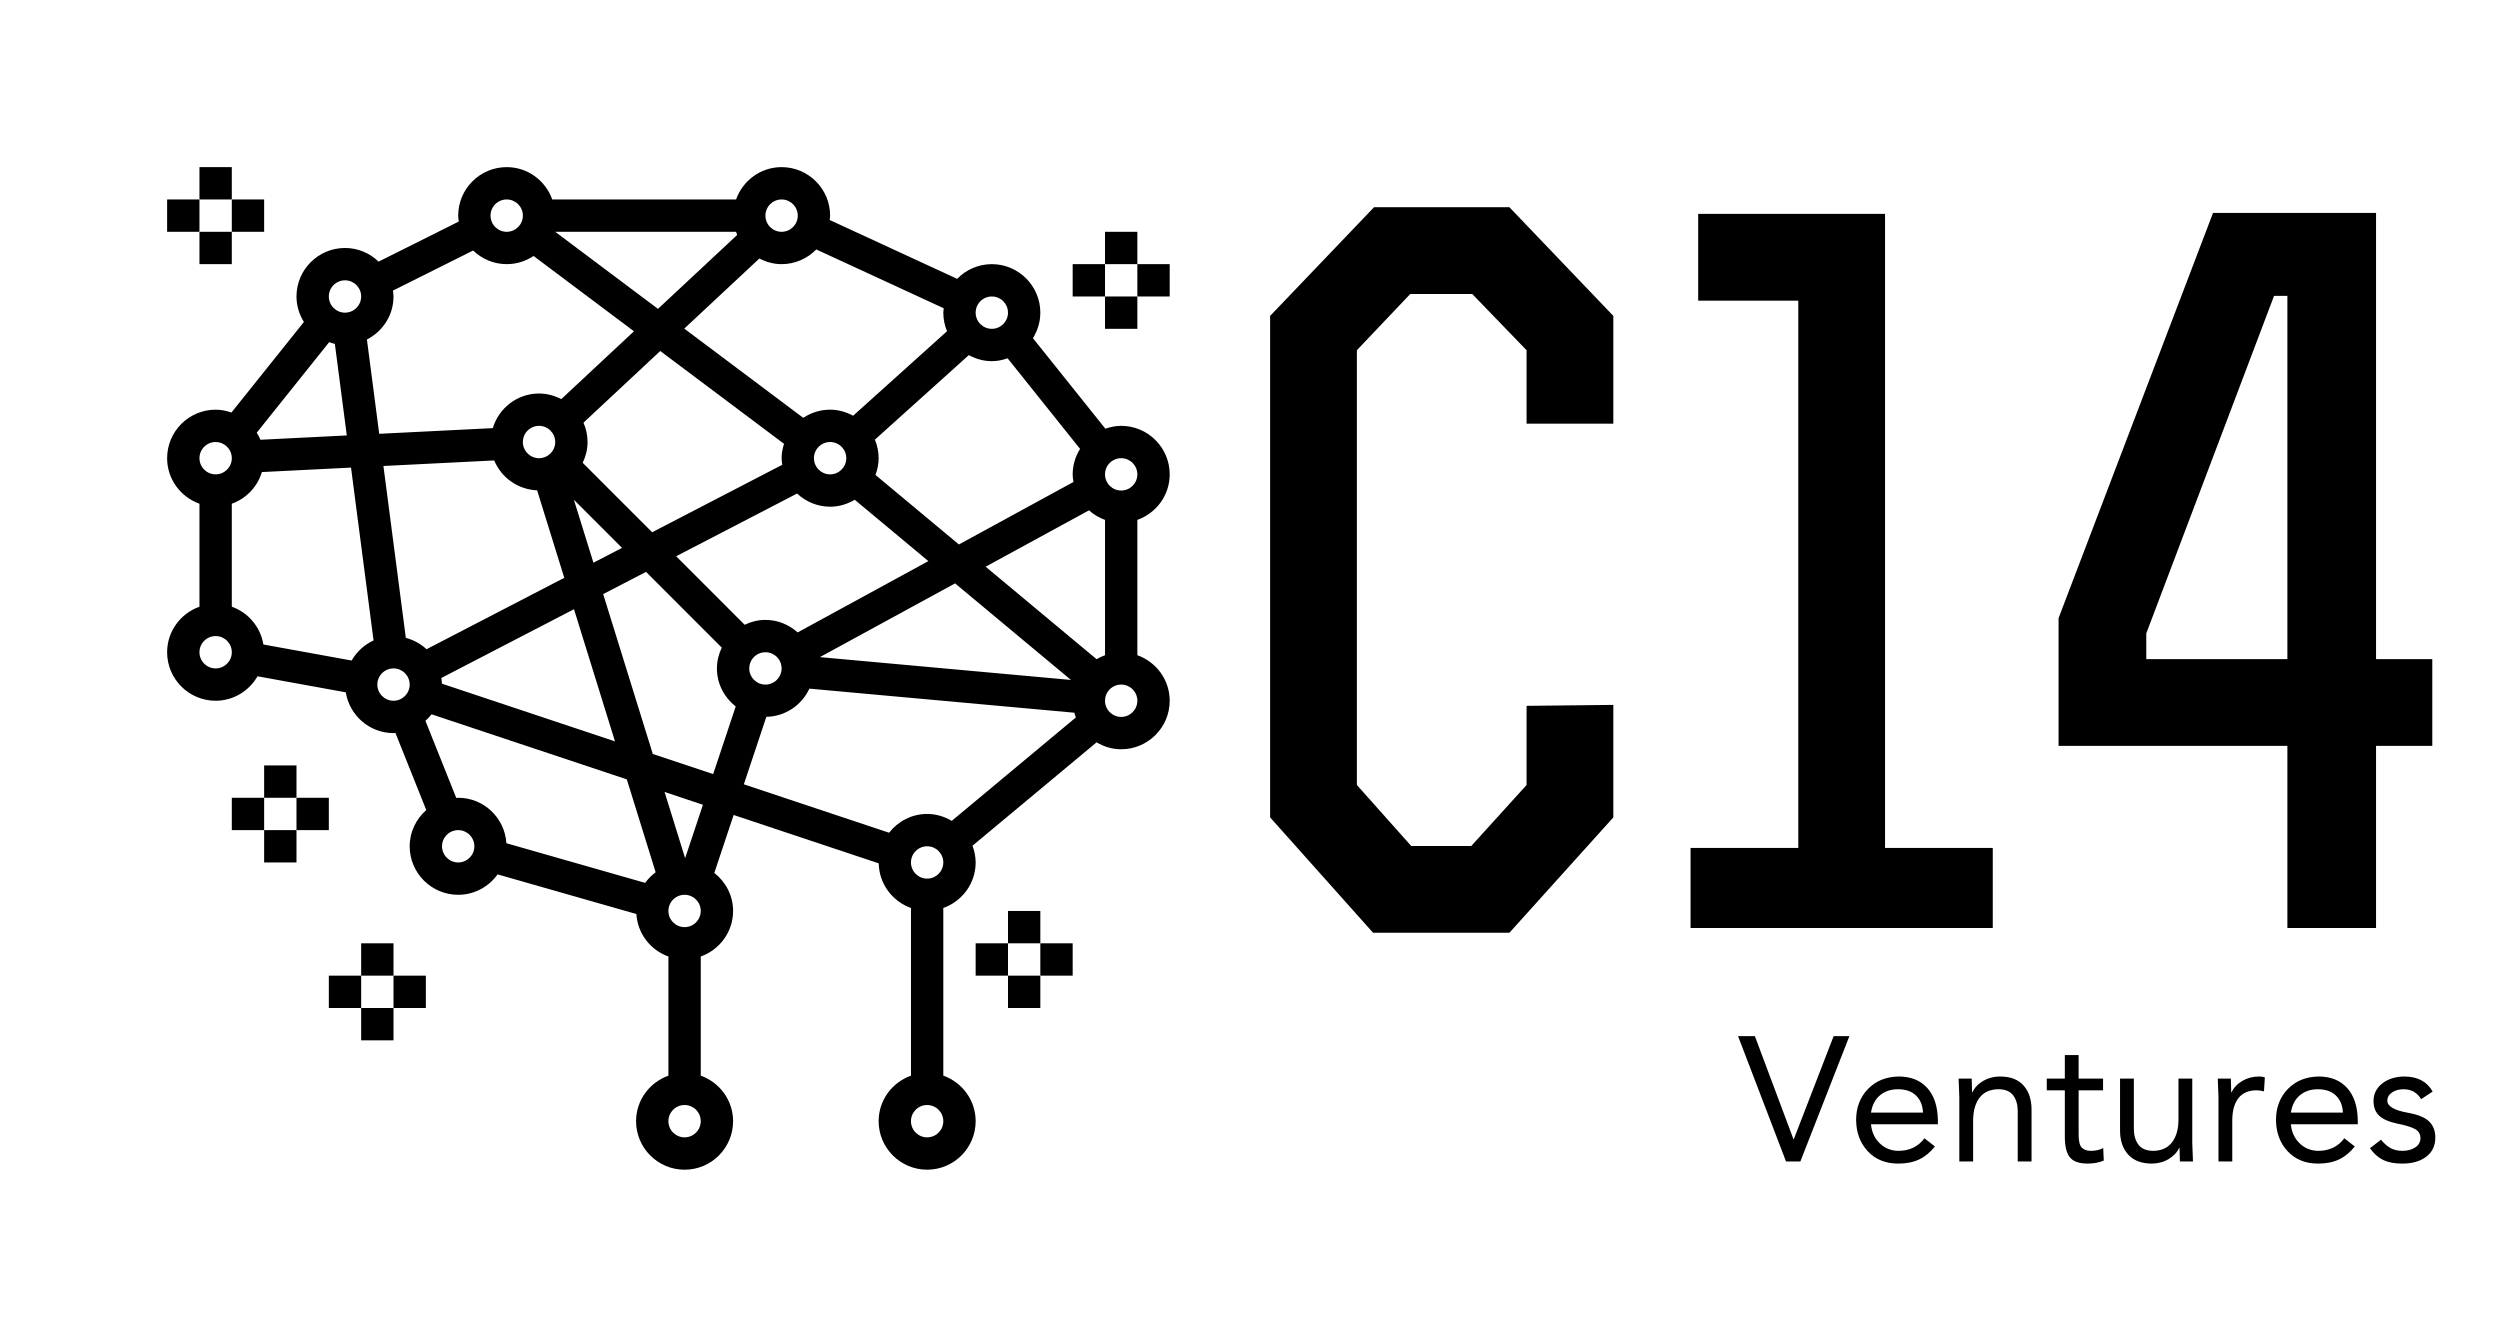
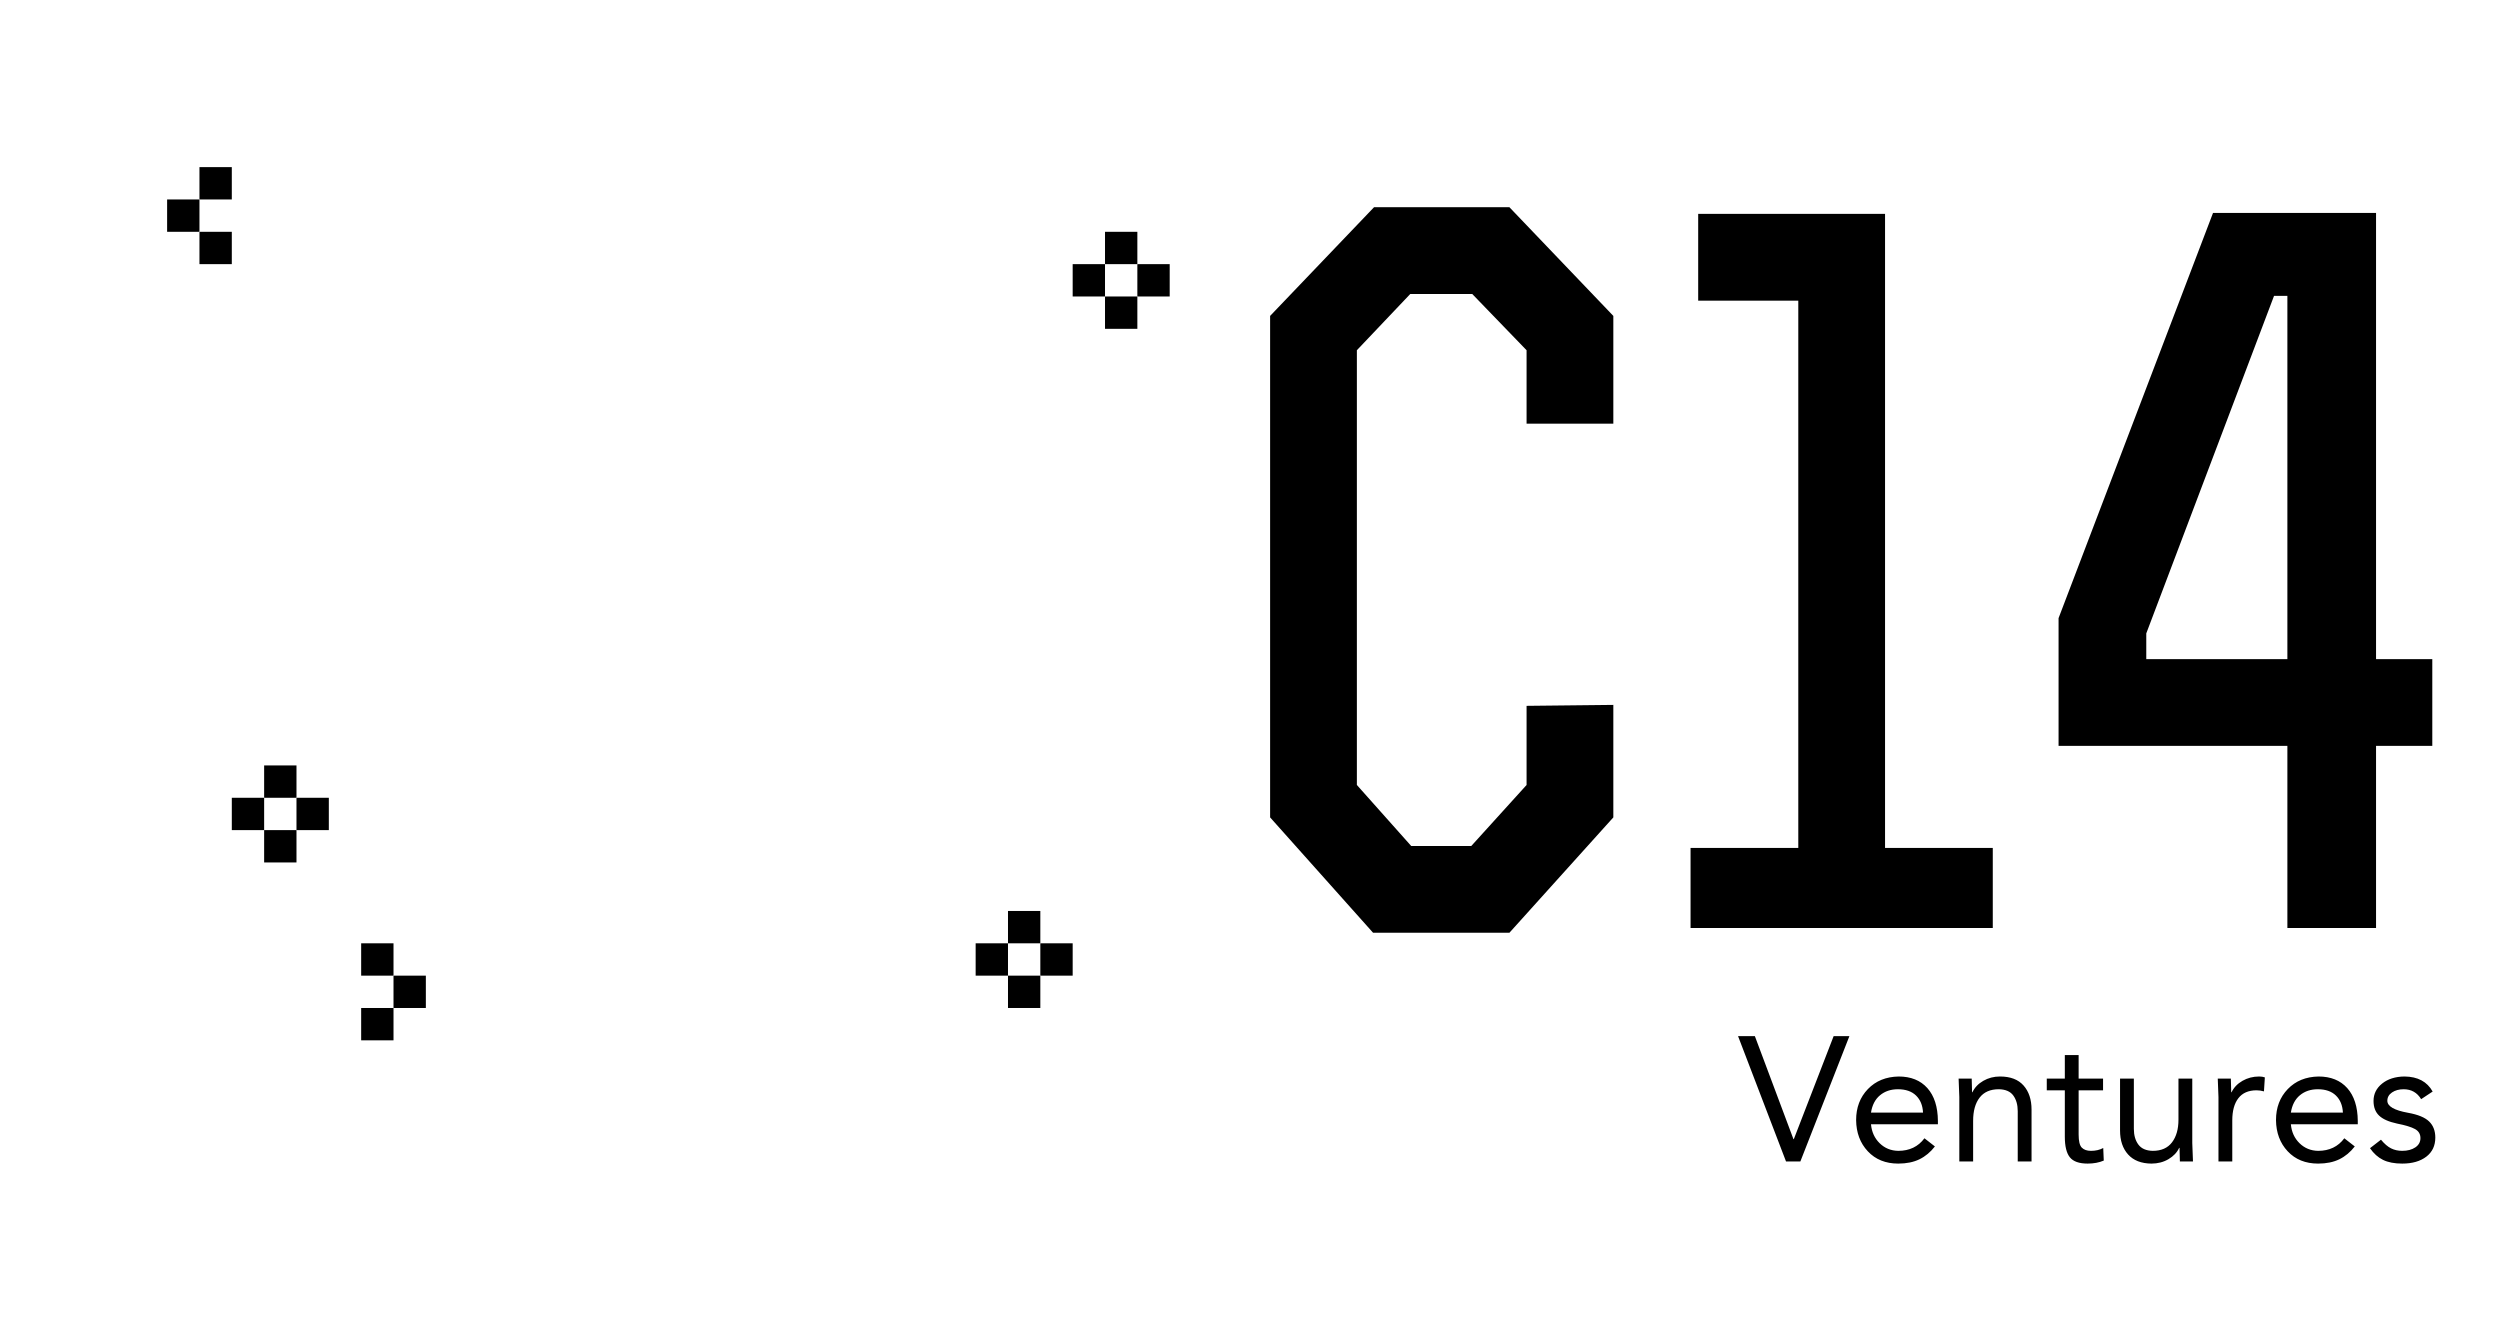
<svg xmlns="http://www.w3.org/2000/svg" version="1.1" width="3169.492" height="1694.936">
  <g transform="scale(8.475) translate(10, 10)">
    <defs id="SvgjsDefs1560">
      <linearGradient id="SvgjsLinearGradient1565">
        <stop id="SvgjsStop1566" stop-color="#b88746" offset="0" />
        <stop id="SvgjsStop1567" stop-color="#fdf5a6" offset="1" />
      </linearGradient>
      <linearGradient id="SvgjsLinearGradient1568">
        <stop id="SvgjsStop1569" stop-color="#b88746" offset="0" />
        <stop id="SvgjsStop1570" stop-color="#fdf5a6" offset="1" />
      </linearGradient>
      <linearGradient id="SvgjsLinearGradient1571">
        <stop id="SvgjsStop1572" stop-color="#b88746" offset="0" />
        <stop id="SvgjsStop1573" stop-color="#fdf5a6" offset="1" />
      </linearGradient>
    </defs>
    <g id="SvgjsG1561" featureKey="root" fill="#000" transform="matrix(1,0,0,1,0,0)" />
    <g id="SvgjsG1562" featureKey="symbol1" fill="#000" transform="matrix(2.419,0,0,2.419,12.581,12.581)">
      <g>
-         <path d="M63,20c0-1.654-1.346-3-3-3c-0.344,0-0.67,0.07-0.978,0.177l-4.481-5.601C54.827,11.117,55,10.58,55,10   c0-1.654-1.346-3-3-3c-0.841,0-1.599,0.35-2.144,0.908L41.973,4.27C41.981,4.18,42,4.093,42,4c0-1.654-1.346-3-3-3   c-1.302,0-2.402,0.839-2.816,2H24.816C24.402,1.839,23.302,1,22,1c-1.654,0-3,1.346-3,3c0,0.124,0.022,0.243,0.037,0.364   l-4.96,2.48C13.537,6.324,12.807,6,12,6c-1.654,0-3,1.346-3,3c0,0.58,0.173,1.117,0.459,1.576l-4.481,5.601   C4.67,16.07,4.344,16,4,16c-1.654,0-3,1.346-3,3c0,1.302,0.839,2.402,2,2.816v6.369C1.839,28.598,1,29.698,1,31   c0,1.654,1.346,3,3,3c1.111,0,2.071-0.614,2.59-1.513l5.459,0.992C12.28,34.905,13.51,36,15,36c0.04,0,0.078-0.01,0.118-0.012   l1.908,4.771C16.402,41.309,16,42.105,16,43c0,1.654,1.346,3,3,3c1.006,0,1.893-0.502,2.437-1.263l8.582,2.452   c0.077,1.218,0.877,2.233,1.981,2.627v7.369c-1.161,0.414-2,1.514-2,2.816c0,1.654,1.346,3,3,3s3-1.346,3-3   c0-1.302-0.839-2.402-2-2.816v-7.369c1.161-0.414,2-1.514,2-2.816c0-0.958-0.46-1.803-1.161-2.353l1.194-3.583l8.973,2.991   c0.024,1.277,0.85,2.352,1.994,2.76v10.369c-1.161,0.414-2,1.514-2,2.816c0,1.654,1.346,3,3,3s3-1.346,3-3   c0-1.302-0.839-2.402-2-2.816V46.816c1.161-0.414,2-1.514,2-2.816c0-0.365-0.075-0.711-0.195-1.035l7.673-6.394   C58.925,36.837,59.442,37,60,37c1.654,0,3-1.346,3-3c0-1.302-0.839-2.402-2-2.816v-8.369C62.161,22.402,63,21.302,63,20z    M17.994,32.944c-0.002-0.12-0.02-0.236-0.036-0.352l8.203-4.253l2.536,8.173L17.994,32.944z M15.762,30.11l-1.386-10.628   l6.852-0.343c0.435,1.054,1.455,1.8,2.653,1.848l1.679,5.41l-8.518,4.417C16.685,30.481,16.248,30.239,15.762,30.11z M6.772,17.86   c-0.063-0.153-0.144-0.296-0.231-0.436l4.481-5.601c0.116,0.04,0.23,0.083,0.351,0.109l0.738,5.661L6.772,17.86z M13.356,11.661   C14.327,11.164,15,10.164,15,9c0-0.124-0.022-0.243-0.037-0.363l4.96-2.48C20.463,6.676,21.193,7,22,7   c0.614,0,1.185-0.187,1.661-0.505l6.209,4.657l-4.496,4.196C24.961,15.133,24.498,15,24,15c-1.354,0-2.488,0.907-2.86,2.141   l-7.024,0.351L13.356,11.661z M36.252,5.196l-4.897,4.57L25,5h11.184C36.208,5.065,36.225,5.133,36.252,5.196z M39.041,19.408   l-8.047,4.172L26.7,19.285C26.887,18.894,27,18.462,27,18c0-0.426-0.092-0.83-0.252-1.197l4.748-4.432l7.654,5.74   C39.061,18.395,39,18.689,39,19C39,19.14,39.023,19.273,39.041,19.408z M25,18c0,0.552-0.449,1-1,1s-1-0.448-1-1s0.449-1,1-1   S25,17.448,25,18z M29.132,24.546l-1.769,0.917l-1.209-3.894L29.132,24.546z M27.966,27.404l2.65-1.374l4.685,4.685   C35.113,31.106,35,31.538,35,32c0,0.958,0.46,1.804,1.162,2.353l-1.394,4.182l-3.734-1.245L27.966,27.404z M38,33   c-0.551,0-1-0.448-1-1s0.449-1,1-1s1,0.448,1,1S38.551,33,38,33z M38,29c-0.462,0-0.894,0.113-1.285,0.301l-4.237-4.237l7.48-3.879   C40.495,21.687,41.209,22,42,22c0.558,0,1.074-0.163,1.522-0.429l4.553,3.794l-8.083,4.409C39.461,29.298,38.768,29,38,29z    M50.578,12.625C51.003,12.857,51.483,13,52,13c0.344,0,0.669-0.07,0.977-0.177l4.481,5.602C57.173,18.884,57,19.42,57,20   c0,0.161,0.023,0.316,0.048,0.471l-7.084,3.864l-5.159-4.299C44.925,19.711,45,19.365,45,19c0-0.406-0.083-0.794-0.23-1.147   L50.578,12.625z M43,19c0,0.552-0.449,1-1,1s-1-0.448-1-1s0.449-1,1-1S43,18.448,43,19z M49.728,26.742l7.165,5.971l-15.525-1.411   L49.728,26.742z M58.478,31.429l-6.861-5.718l6.391-3.486c0.287,0.258,0.622,0.458,0.993,0.59v8.369   C58.817,31.25,58.643,31.331,58.478,31.429z M61,20c0,0.552-0.449,1-1,1s-1-0.448-1-1s0.449-1,1-1S61,19.448,61,20z M52,9   c0.551,0,1,0.448,1,1s-0.449,1-1,1s-1-0.448-1-1S51.449,9,52,9z M49.027,9.729C49.019,9.82,49,9.907,49,10   c0,0.407,0.083,0.794,0.23,1.148l-5.808,5.227C42.997,16.143,42.517,16,42,16c-0.614,0-1.185,0.187-1.661,0.505l-7.358-5.519   l4.645-4.335C38.039,6.866,38.502,7,39,7c0.841,0,1.599-0.35,2.145-0.909L49.027,9.729z M39,3c0.551,0,1,0.448,1,1s-0.449,1-1,1   s-1-0.448-1-1S38.449,3,39,3z M22,3c0.551,0,1,0.448,1,1s-0.449,1-1,1s-1-0.448-1-1S21.449,3,22,3z M12,8c0.551,0,1,0.448,1,1   s-0.449,1-1,1s-1-0.448-1-1S11.449,8,12,8z M4,18c0.551,0,1,0.448,1,1s-0.449,1-1,1s-1-0.448-1-1S3.449,18,4,18z M4,32   c-0.551,0-1-0.448-1-1s0.449-1,1-1s1,0.448,1,1S4.551,32,4,32z M5,28.184v-6.369c0.893-0.319,1.585-1.044,1.86-1.957l5.512-0.276   l1.394,10.69c-0.574,0.261-1.043,0.698-1.356,1.241l-5.458-0.992C6.775,29.432,6.015,28.546,5,28.184z M14,33c0-0.552,0.449-1,1-1   s1,0.448,1,1s-0.449,1-1,1S14,33.552,14,33z M16.974,35.241c0.139-0.123,0.265-0.257,0.38-0.403l12.074,4.025l1.783,5.744   c-0.247,0.186-0.467,0.405-0.647,0.656l-8.582-2.452C21.881,41.246,20.59,40,19,40c-0.04,0-0.078,0.01-0.118,0.012L16.974,35.241z    M19,44c-0.551,0-1-0.448-1-1s0.449-1,1-1s1,0.448,1,1S19.551,44,19,44z M33,61c-0.551,0-1-0.448-1-1s0.449-1,1-1s1,0.448,1,1   S33.551,61,33,61z M33,48c-0.551,0-1-0.448-1-1s0.449-1,1-1s1,0.448,1,1S33.551,48,33,48z M33.034,43.736l-1.271-4.094l2.372,0.791   L33.034,43.736z M38.056,34.994c1.182-0.022,2.193-0.73,2.661-1.743l16.386,1.489c0.026,0.1,0.056,0.198,0.092,0.294l-7.673,6.394   C49.074,41.163,48.558,41,48,41c-0.958,0-1.804,0.46-2.353,1.162l-8.982-2.994L38.056,34.994z M48,61c-0.551,0-1-0.448-1-1   s0.449-1,1-1s1,0.448,1,1S48.551,61,48,61z M48,45c-0.551,0-1-0.448-1-1s0.449-1,1-1s1,0.448,1,1S48.551,45,48,45z M60,35   c-0.551,0-1-0.448-1-1s0.449-1,1-1s1,0.448,1,1S60.551,35,60,35z" />
        <rect x="3" y="1" width="2" height="2" />
        <rect x="3" y="5" width="2" height="2" />
-         <rect x="5" y="3" width="2" height="2" />
        <rect x="1" y="3" width="2" height="2" />
        <rect x="53" y="47" width="2" height="2" />
        <rect x="53" y="51" width="2" height="2" />
        <rect x="55" y="49" width="2" height="2" />
        <rect x="51" y="49" width="2" height="2" />
        <rect x="59" y="5" width="2" height="2" />
        <rect x="59" y="9" width="2" height="2" />
        <rect x="61" y="7" width="2" height="2" />
        <rect x="57" y="7" width="2" height="2" />
        <rect x="13" y="49" width="2" height="2" />
        <rect x="13" y="53" width="2" height="2" />
        <rect x="15" y="51" width="2" height="2" />
-         <rect x="11" y="51" width="2" height="2" />
        <rect x="7" y="38" width="2" height="2" />
        <rect x="7" y="42" width="2" height="2" />
        <rect x="9" y="40" width="2" height="2" />
        <rect x="5" y="40" width="2" height="2" />
      </g>
    </g>
    <g id="SvgjsG1563" featureKey="text1" fill="#000" transform="matrix(7.131,0,0,7.131,170.016,-13.8)">
      <path d="M6.78 9.42 l0 -1.54 l-1.14 -1.18 l-1.3 0 l-1.12 1.18 l0 9.12 l1.14 1.28 l1.26 0 l1.16 -1.28 l0 -1.66 l1.82 -0.02 l0 2.36 l-2.18 2.42 l-2.86 0 l-2.16 -2.42 l0 -10.52 l2.18 -2.28 l2.84 0 l2.18 2.28 l0 2.26 l-1.82 0 z M10.38 5.02 l3.92 0 l0 13.3 l2.26 0 l0 1.68 l-6.34 0 l0 -1.68 l2.26 0 l0 -11.48 l-2.1 0 l0 -1.82 z M22.74 20 l0 -3.82 l-4.8 0 l0 -2.68 l3.24 -8.5 l3.42 0 l0 9.36 l1.18 0 l0 1.82 l-1.18 0 l0 3.82 l-1.86 0 z M22.74 14.36 l0 -7.62 l-0.28 0 l-2.68 7.08 l0 0.54 l2.96 0 z" />
    </g>
    <g id="SvgjsG1564" featureKey="text3" fill="#000" transform="matrix(1.324,0,0,1.324,250.238,131.971)">
      <path d="M1.72 9.84 l4.36 11.64 l0.04 0 l4.5 -11.64 l1.78 0 l-5.54 14.16 l-1.62 0 l-5.42 -14.16 l1.9 0 z M17.96 14.4 q2.08 0 3.25 1.31 t1.19 3.71 l0 0.38 l-7.56 0 q0.12 1.3 0.98 2.14 t2.1 0.86 q1.9 0 2.96 -1.42 l1.18 0.92 q-0.74 0.96 -1.74 1.45 t-2.4 0.49 q-2.14 0 -3.44 -1.39 t-1.32 -3.53 q0 -2.12 1.33 -3.5 t3.47 -1.42 z M20.72 18.48 q-0.06 -1.22 -0.79 -1.93 t-2.05 -0.71 q-1.2 0 -2.02 0.68 t-1.02 1.96 l5.88 0 z M29.42 14.4 q1.76 0 2.66 1.02 t0.9 2.72 l0 5.86 l-1.56 0 l0 -5.68 q0 -1.08 -0.5 -1.77 t-1.64 -0.71 q-1.44 0 -2.17 0.95 t-0.73 2.63 l0 4.58 l-1.56 0 l0 -7.28 q0 -0.1 -0.08 -2.08 l1.48 0 q0.04 1.4 0.04 1.54 l0.04 0 q0.38 -0.8 1.23 -1.29 t1.89 -0.49 z M38.3 11.98 l0 2.66 l2.76 0 l0 1.32 l-2.76 0 l0 5 q0 1.12 0.36 1.48 t1.04 0.36 q0.78 0 1.38 -0.32 l0.06 1.42 q-0.8 0.34 -1.82 0.34 q-1.44 0 -2.01 -0.71 t-0.57 -2.33 l0 -5.24 l-2.04 0 l0 -1.32 l2.04 0 l0 -2.66 l1.56 0 z M44.54 14.64 l0 5.68 q0 1.08 0.51 1.77 t1.63 0.71 q1.44 0 2.17 -0.96 t0.73 -2.56 l0 -4.64 l1.56 0 l0 7.28 q0.02 0.56 0.08 2.08 l-1.48 0 q-0.02 -0.96 -0.04 -1.54 l-0.04 0 q-0.36 0.78 -1.21 1.28 t-1.93 0.5 q-1.72 -0.02 -2.63 -1.03 t-0.91 -2.71 l0 -5.86 l1.56 0 z M58.7 14.4 q0.36 0 0.64 0.1 l-0.1 1.58 q-0.44 -0.12 -0.84 -0.12 q-1.36 0 -2.05 0.89 t-0.69 2.51 l0 4.64 l-1.56 0 l0 -7.28 q0 -0.28 -0.08 -2.08 l1.48 0 q0.04 1.4 0.04 1.54 l0.04 0 q0.38 -0.8 1.23 -1.29 t1.89 -0.49 z M65.4 14.4 q2.08 0 3.25 1.31 t1.19 3.71 l0 0.38 l-7.56 0 q0.12 1.3 0.98 2.14 t2.1 0.86 q1.9 0 2.96 -1.42 l1.18 0.92 q-0.74 0.96 -1.74 1.45 t-2.4 0.49 q-2.14 0 -3.44 -1.39 t-1.32 -3.53 q0 -2.12 1.33 -3.5 t3.47 -1.42 z M68.16 18.48 q-0.06 -1.22 -0.79 -1.93 t-2.05 -0.71 q-1.2 0 -2.02 0.68 t-1.02 1.96 l5.88 0 z M75.12 14.4 q2.24 0.02 3.18 1.7 l-1.3 0.86 q-0.68 -1.12 -1.98 -1.12 q-0.78 0 -1.31 0.36 t-0.53 0.94 q0 0.94 2.34 1.36 q1.68 0.3 2.38 0.98 t0.7 1.82 q0 1.38 -1.02 2.16 t-2.72 0.78 q-1.32 0 -2.17 -0.42 t-1.47 -1.32 l1.24 -0.96 q0.58 0.7 1.14 0.98 t1.26 0.28 q0.9 0 1.48 -0.39 t0.58 -1.05 q0 -0.68 -0.61 -1.02 t-2.03 -0.62 q-1.4 -0.3 -2.03 -0.9 t-0.63 -1.66 q0 -1.18 0.97 -1.96 t2.53 -0.8 z" />
    </g>
  </g>
</svg>